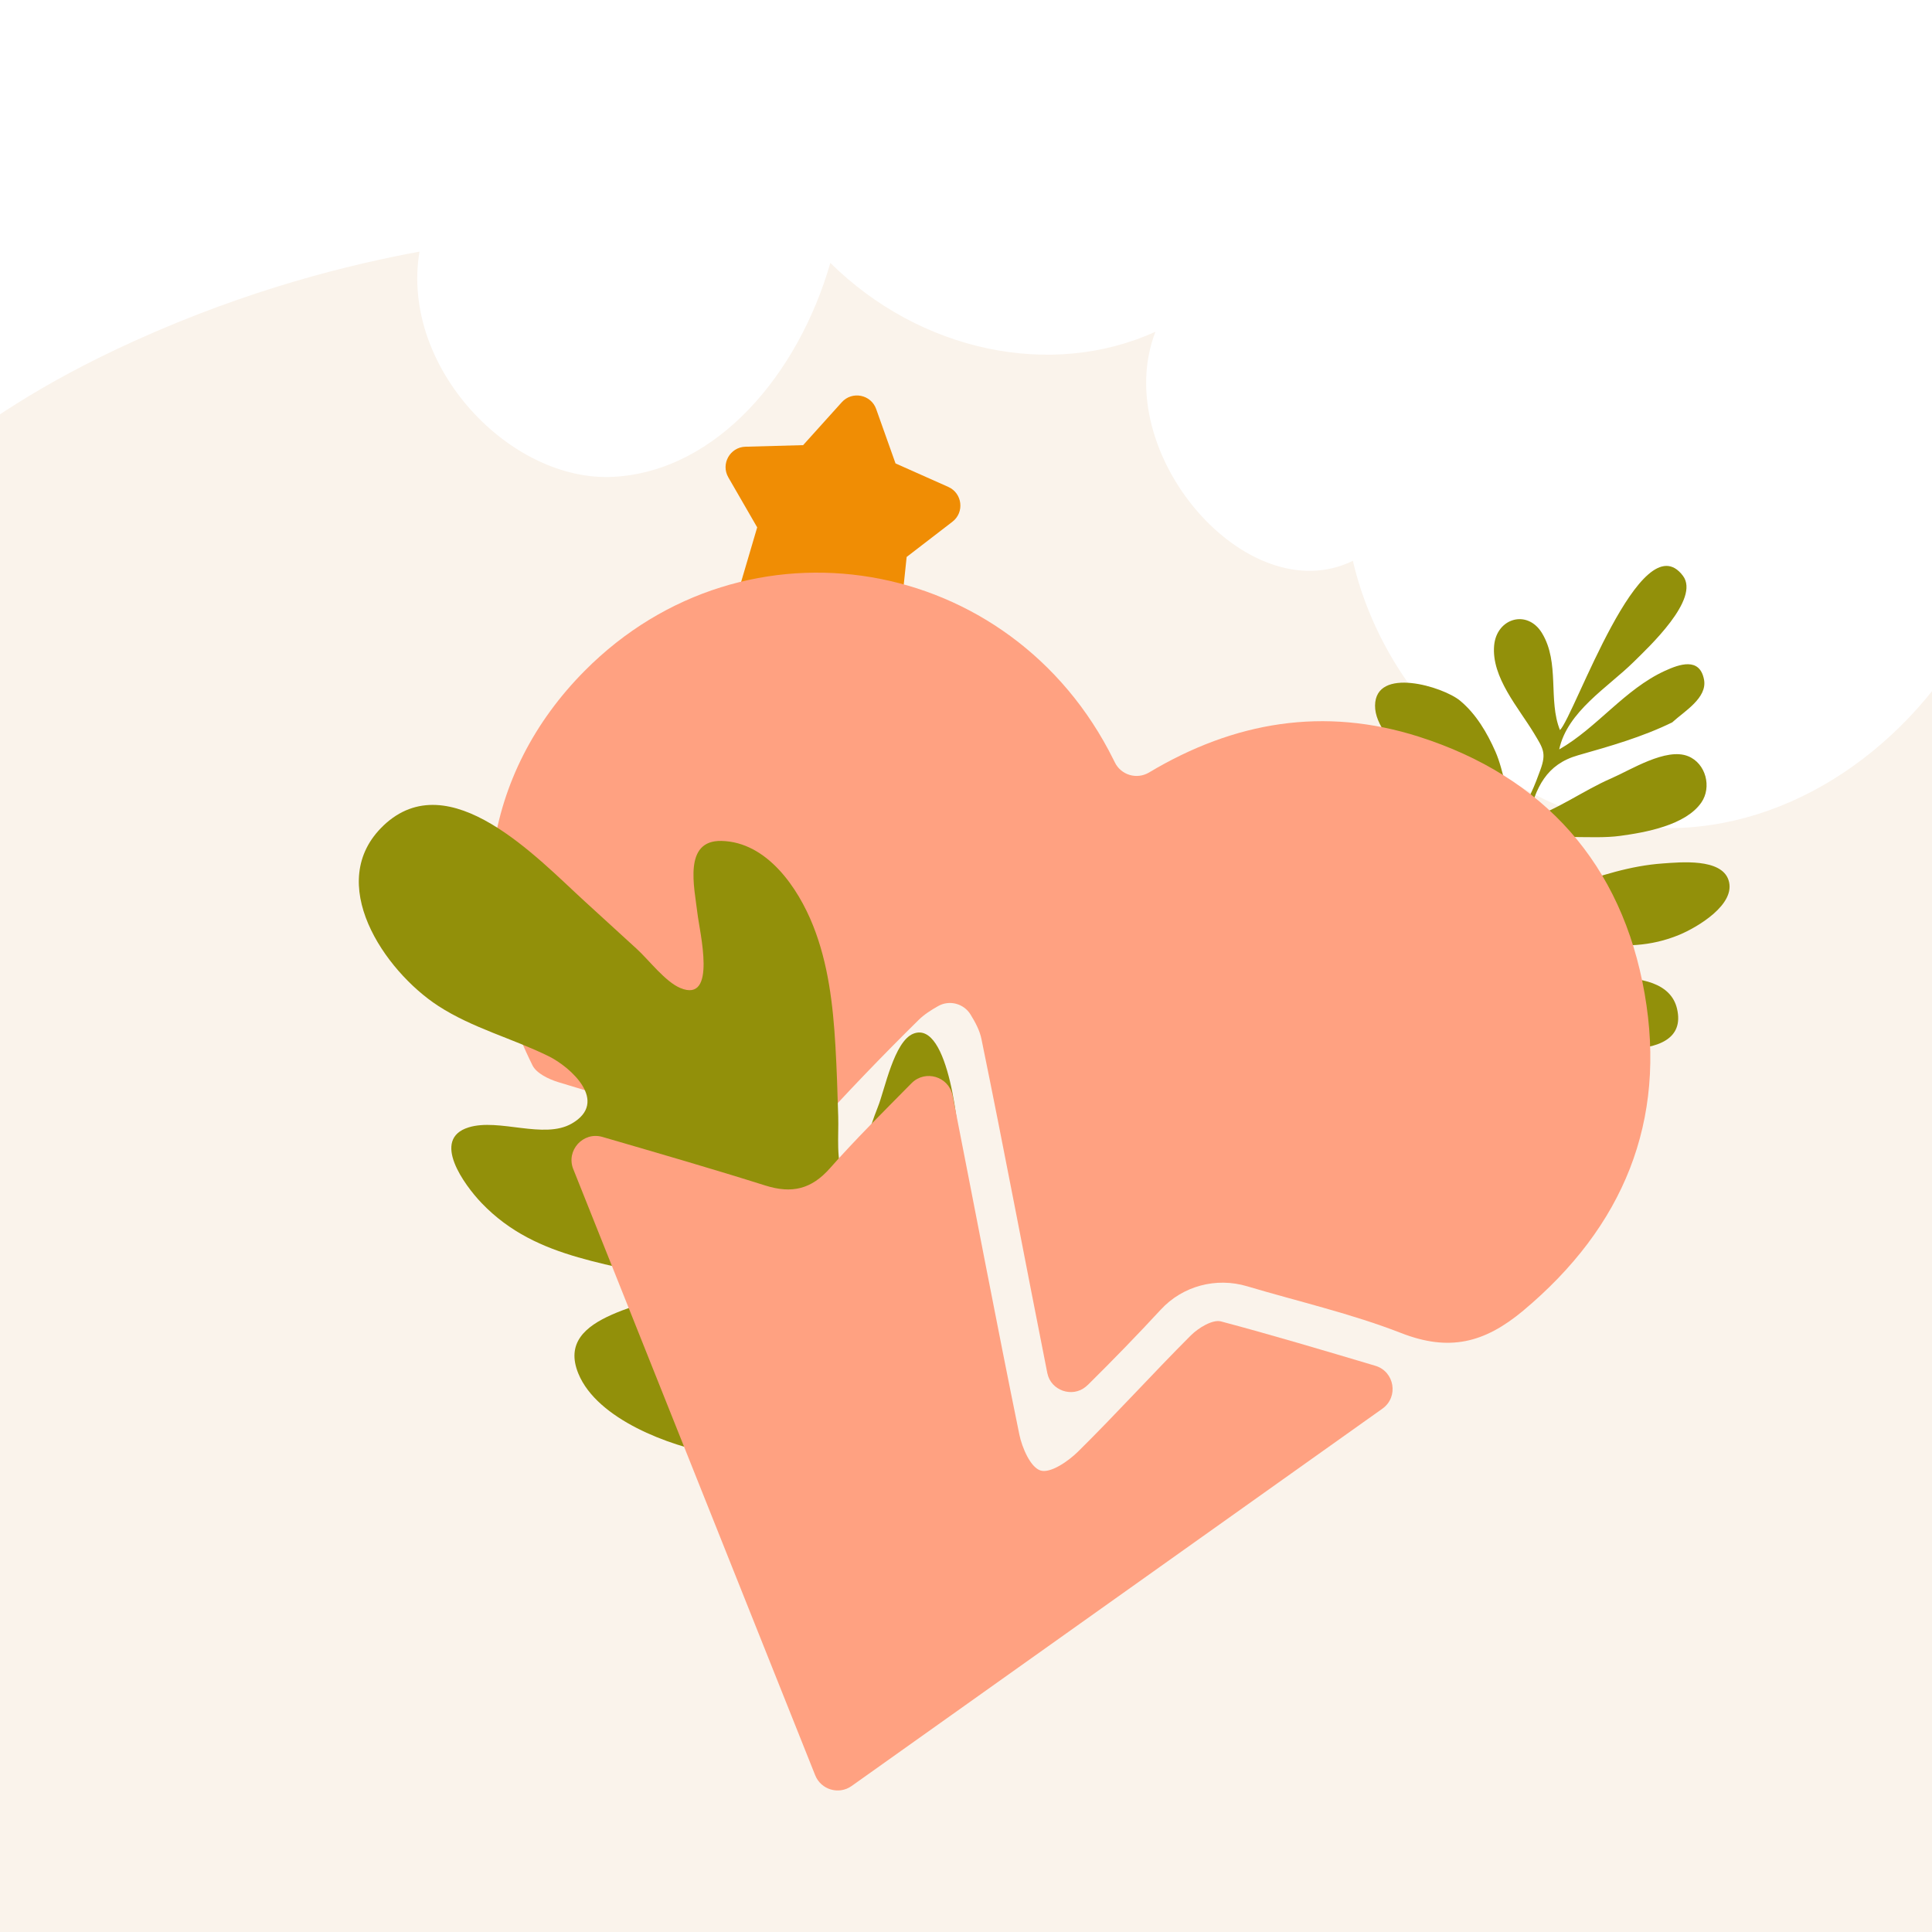
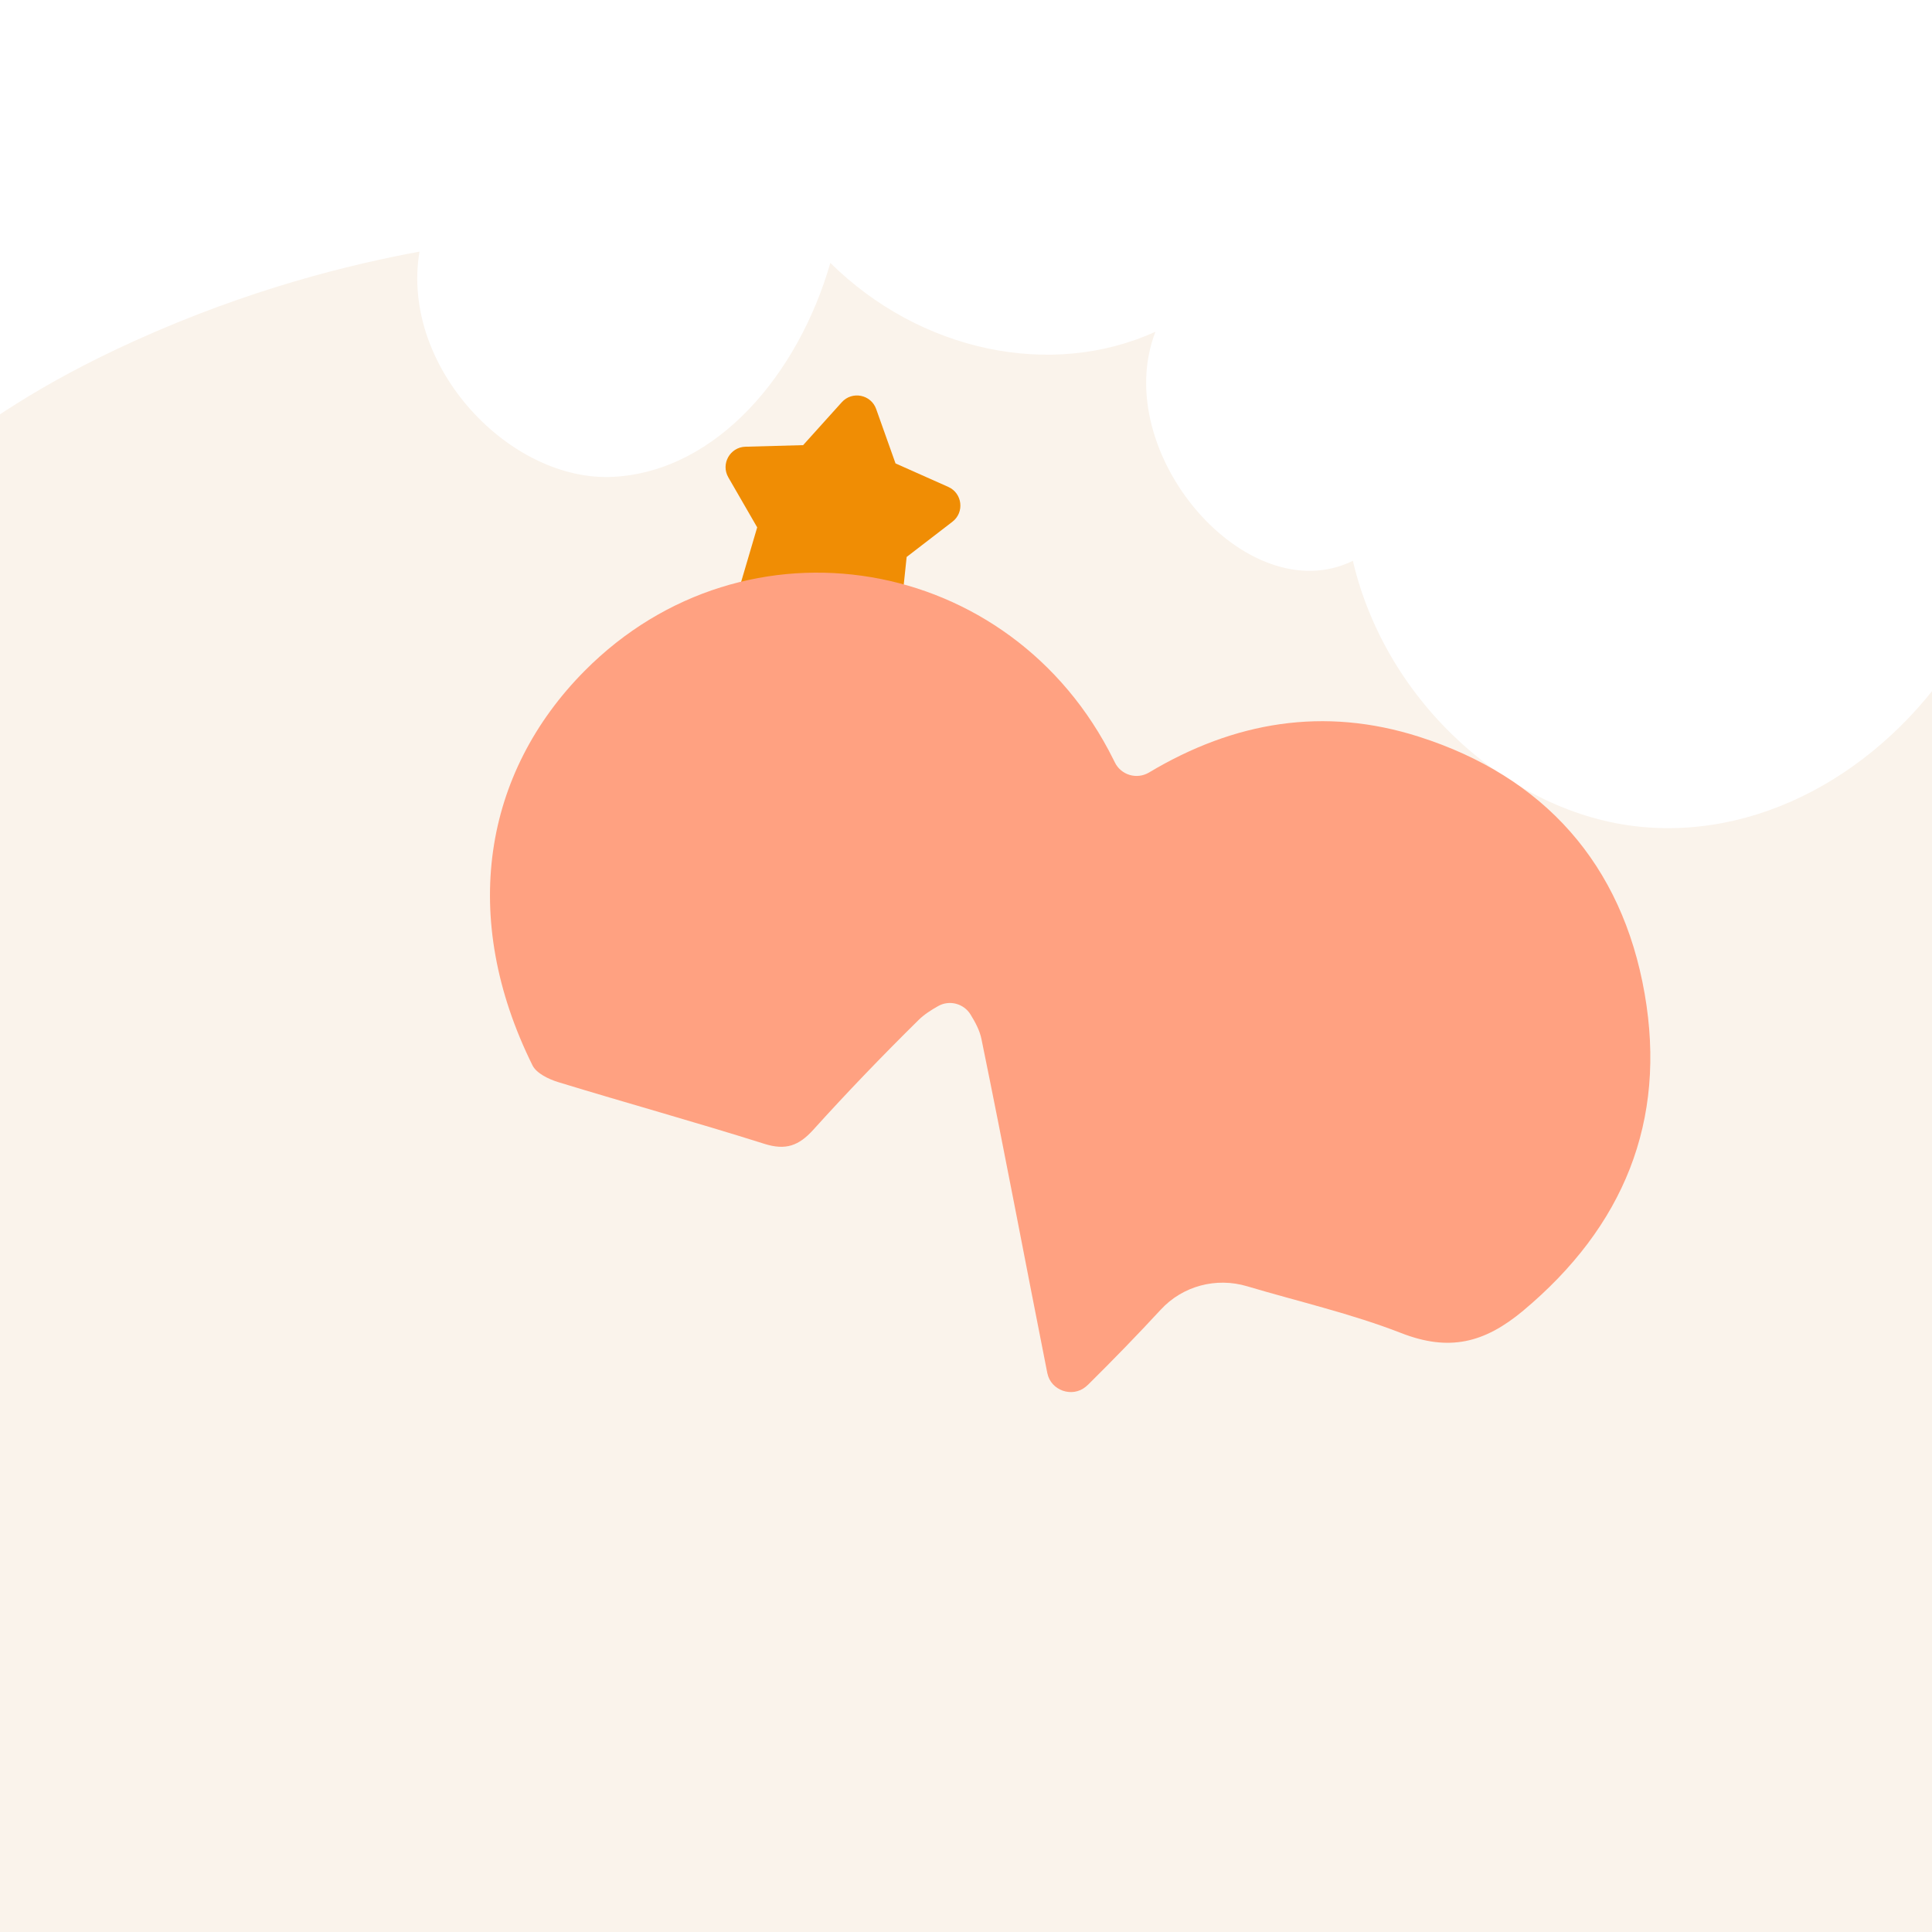
<svg xmlns="http://www.w3.org/2000/svg" id="Layer_1" data-name="Layer 1" viewBox="0 0 500 500">
  <defs>
    <style>
      .cls-1 {
        fill: #92900a;
      }

      .cls-1, .cls-2, .cls-3, .cls-4, .cls-5 {
        stroke-width: 0px;
      }

      .cls-2 {
        fill: #faf3eb;
      }

      .cls-3 {
        fill: #ffa181;
      }

      .cls-4 {
        fill: #fff;
      }

      .cls-5 {
        fill: #f08d04;
        fill-rule: evenodd;
      }
    </style>
  </defs>
  <rect class="cls-2" width="500" height="500" />
  <path class="cls-4" d="M-82.87-16.59c16.11,3.07,32.84,5.69,48.1.54C-.09-27.77,14.6-73.97,44.23-96.91c25.07-19.41,58.03-20.23,89.12-20.43,51.44-.32,102.89-.64,154.33-.97,35.42-.22,74.59,1.09,102.21,28.58,16.31,16.23,26.09,39.65,31.07,63.31,1.38,6.57,2.68,13.73,7.08,18.39,9.59,10.15,23.7.88,34.41-6.1,35.31-23.03,87.63-12.12,112.58,27.97,12.07,19.38,15.37,44.25,11.18,66.46-4.47,23.73-17.5,44.43-37.54,52.16-7.02,2.71-14.64,3.97-20.95,8.28-8.85,6.04-13.84,17.1-19.74,26.77-18.44,30.22-50.44,49.76-83.56,46.45-33.12-3.31-65.58-31.6-74.3-68.82-27.38,13.42-63.12-28.05-51.1-59.28-27.04,12.28-60.91,5.11-84.13-17.82-8.26,28.72-29.29,53.83-56.01,55.36-26.72,1.53-55.32-28.38-50.32-58.28-17.63,3.25-43.9,9.59-73.7,23.09-49,22.19-60.89,42.59-96.1,64.9L-82.87-16.59Z" />
-   <path class="cls-1" d="M432.83,186.92c-7.81,3.83-16.11,6.18-24.44,8.55-8.17,2.33-10.96,8.24-12.9,16.46,7.37-2.21,14.31-7.38,21.46-10.47,5.08-2.2,14.23-8.05,19.92-5.76,4.63,1.86,6.18,8.03,3.43,12-4.08,5.9-14.52,7.75-21.06,8.63-7.32.99-16.85-.71-23.79,1.48-2.56.81-9.63,13.22-7.66,16.38,1.56,2.51,15.95-3.95,18.31-4.78,7.9-2.76,15.82-5.36,24.23-5.95,4.56-.32,15.13-1.39,17.01,4.3,2.08,6.28-8.14,12.25-12.67,14.14-15.01,6.26-28.8.29-43.73-2.35-7.27-1.29-6.76,6.97-8.3,12.84-.45,1.7-2.69,6.64-.91,7.93,1.47,1.07,11.11-3.16,13.11-3.66,8.45-2.12,36.05-8.84,39.17,4.38,3.78,16.01-28.26,9.47-35.55,7.77-3.77-.88-15.56-6.52-18.4-4.27-1.26.99-1.97,7.3-2.04,9.02-.14,3.79-.29,3.5,3.4,4.23,9.87,1.93,34.63.23,35.33,15.68.67,15.02-26.14-1.6-31.32-4.92-1.56-1-6.09-5.09-8.14-4.85-2.13.25-1.99,5.72-2.2,7.31-1.13,8.23-2.27,16.45-3.2,24.71-.66,5.87.55,15.27-1.83,20.54-1.15,2.56-3.71,4.09-5.53,1.2-1.32-2.1.48-9.61.74-11.97.86-7.76,2.29-15.47,3.57-23.17.69-4.16,1.39-8.33,2.1-12.49.77-4.53,2.64-7.37-1.57-8.9-7.98-2.89-37.7,9.89-40.04-4.62-2.97-18.36,36.58,1.27,41.62.76,3.92-.4,6.61-12.9,3.45-15.54-2.65-2.21-9.07-2.96-12.37-4.02-4.76-1.53-9.52-3.07-14.23-4.76-5.41-1.94-16.31-5.23-19.18-10.81-3.68-7.14,6.33-10.23,11.49-10.19,16.37.12,26.74,17.07,36.83,27.27,1.88-3.99,6.97-16.04,5.16-20.12-2-4.51-14.55-8.53-18.86-10.94-8.73-4.88-25.53-12.62-26.32-24.52-.3-4.46,3.43-9.28,7.97-9.76,5.08-.54,10.53,4.73,13.81,8,9.83,9.79,14.83,24.03,24.95,33.29,2.22-3.83,5.98-11.29,6.21-15.65.29-5.43-4.87-7.18-8.99-10.24-6.83-5.08-25.08-16.75-25.01-26.45.08-10.24,17.62-4.94,22.02-1.28,4.14,3.44,6.98,8.29,9.13,13.16,2.23,5.05,2.73,11.62,5.54,16.25,2.79-2.44,4.89-8.18,6.13-11.6,1.55-4.3.67-5.46-1.66-9.34-3.97-6.61-11.08-14.51-10.34-22.76.64-7.1,8.61-9.46,12.4-3.19,4.65,7.7,1.52,17.35,4.64,25.08,3.79-3.8,21.06-54.3,31.83-39.92,4.5,6.01-8.87,18.44-12.81,22.33-6.62,6.53-17.12,12.77-19.22,22.59,9.83-5.63,16.93-15.56,27.37-20.34,3.7-1.69,8.99-3.61,10.11,2.27.9,4.77-5.16,8.24-8.17,11.02Z" />
  <path class="cls-5" d="M225.37,207.58l7.05,2.46,6.64-3.42c1.78-.92,3.89.4,3.85,2.41l-.16,7.47,5.3,5.26c1.42,1.41.82,3.83-1.1,4.41l-7.15,2.16-3.37,6.67c-.9,1.79-3.39,1.96-4.53.32l-4.26-6.13-7.38-1.14c-1.98-.31-2.91-2.62-1.7-4.21l4.52-5.95-1.2-7.37c-.32-1.98,1.59-3.58,3.48-2.92Z" />
  <path class="cls-5" d="M226.75,105.85l5.01,14.08,13.65,6.08c3.66,1.63,4.25,6.58,1.07,9.02l-11.84,9.11-1.56,14.86c-.42,3.98-4.94,6.07-8.24,3.81l-12.32-8.45-14.61,3.11c-3.92.83-7.3-2.82-6.17-6.66l4.22-14.33-7.47-12.94c-2-3.47.43-7.82,4.43-7.93l14.93-.41,10-11.1c2.68-2.98,7.57-2.01,8.91,1.77Z" />
  <path class="cls-5" d="M185.6,182.86l-2.03,11.02,6.59,9.06c1.77,2.43.29,5.86-2.68,6.26l-11.11,1.48-6.59,9.06c-1.77,2.43-5.49,2.09-6.78-.62l-4.84-10.11-10.66-3.46c-2.86-.93-3.68-4.57-1.51-6.64l8.12-7.72v-11.2c0-3,3.21-4.92,5.85-3.49l9.85,5.33,10.66-3.46c2.86-.93,5.67,1.53,5.12,4.49Z" />
  <g>
    <path class="cls-3" d="M288.52,197.31c1.62,3.3,5.7,4.49,8.85,2.61,22.07-13.2,45.31-17.09,69.85-9.26,32.42,10.34,52.57,33.04,58.41,66.49,5.76,33.02-5.45,60.33-31.43,82.05-10.03,8.38-19.16,10.64-31.59,5.79-12.9-5.03-26.55-8.14-39.88-12.11-7.99-2.38-16.65-.09-22.31,6.04-6.09,6.59-12.35,13.03-18.73,19.34-.22.22-.45.43-.69.62-3.5,2.91-9.02,1-9.94-3.46,0-.03-.01-.05-.02-.08-5.72-28.82-11.14-57.69-17.05-86.47-.45-2.2-1.56-4.26-2.81-6.3-1.75-2.86-5.46-3.85-8.38-2.2-1.85,1.04-3.62,2.17-5.08,3.61-9.34,9.21-18.45,18.67-27.24,28.4-3.74,4.14-7.13,5.39-12.64,3.65-17.7-5.59-35.6-10.54-53.36-15.97-2.48-.76-5.65-2.28-6.67-4.34-18.95-38.24-12.77-75.62,13.47-102.08,41.66-42.03,110.46-30.34,136.89,22.97.12.23.23.47.35.7Z" />
-     <path class="cls-1" d="M99.24,213.65c17.05-16.18,39.91,8.51,52.09,19.62,4.49,4.1,8.98,8.22,13.48,12.32,3.13,2.86,7.35,8.48,11.27,10.11,9.6,4,4.96-14.54,4.4-19.45-.76-6.57-3.75-18.84,6.24-18.62,11.82.27,19.85,12.2,23.71,21.92,3.92,9.86,5.15,20.47,5.77,30.98.36,6.12.55,12.25.73,18.37.16,5.16-.64,11.25,1.45,16.04,4.54-4.31,6.48-12.72,8.82-18.49,1.77-4.37,4.17-16.98,9.19-18.94,9.26-3.61,12.02,26.06,11.88,31.53-.34,13.54-5.21,26.46-11.23,38.42-3.6,7.15-7.81,13.96-12.46,20.48-4.05,5.67-9.22,9.7-8.56,16.95.41,4.55,5.02,15.74,2.12,19.72-4.82,6.6-7.89-2.39-8.34-6.15-.59-4.93.87-12.26-4.33-13.21-2.65-.48-7.47,1.58-10.38,1.71-3.45.16-6.91-.11-10.31-.71-11.42-2.01-30.21-8.9-35.09-20.74-6.54-15.86,20.15-17.15,27.95-22.98-18.66-6.05-38.41-5.91-53.03-21.21-4.37-4.57-13.18-16.52-3.32-19.56,7.88-2.43,19.46,3.18,26.69-.99,9.72-5.61-.32-14.62-5.95-17.4-9.41-4.64-19.76-7.29-28.61-13.04-14.01-9.11-29.59-32.02-14.17-46.68Z" />
-     <path class="cls-3" d="M148.36,302.57c-1.93-4.84,2.56-9.79,7.56-8.33,14.73,4.29,28.49,8.26,42.14,12.57,6.9,2.17,11.94.95,16.74-4.48,6.6-7.47,13.72-14.5,20.72-21.61.16-.16.32-.32.48-.48,3.53-3.42,9.44-1.65,10.5,3.16.04.16.07.32.1.48,5.73,29.1,11.25,58.24,17.19,87.3.72,3.53,2.92,8.6,5.52,9.39,2.55.77,7.12-2.36,9.69-4.9,9.94-9.81,19.32-20.2,29.19-30.07,1.96-1.95,5.63-4.19,7.8-3.62,13.13,3.49,26.16,7.38,39.94,11.48,5,1.49,6.09,8.08,1.84,11.1-46.08,32.76-91.27,64.88-137.36,97.65-3.3,2.35-7.94.99-9.44-2.78l-62.6-156.85Z" />
  </g>
</svg>